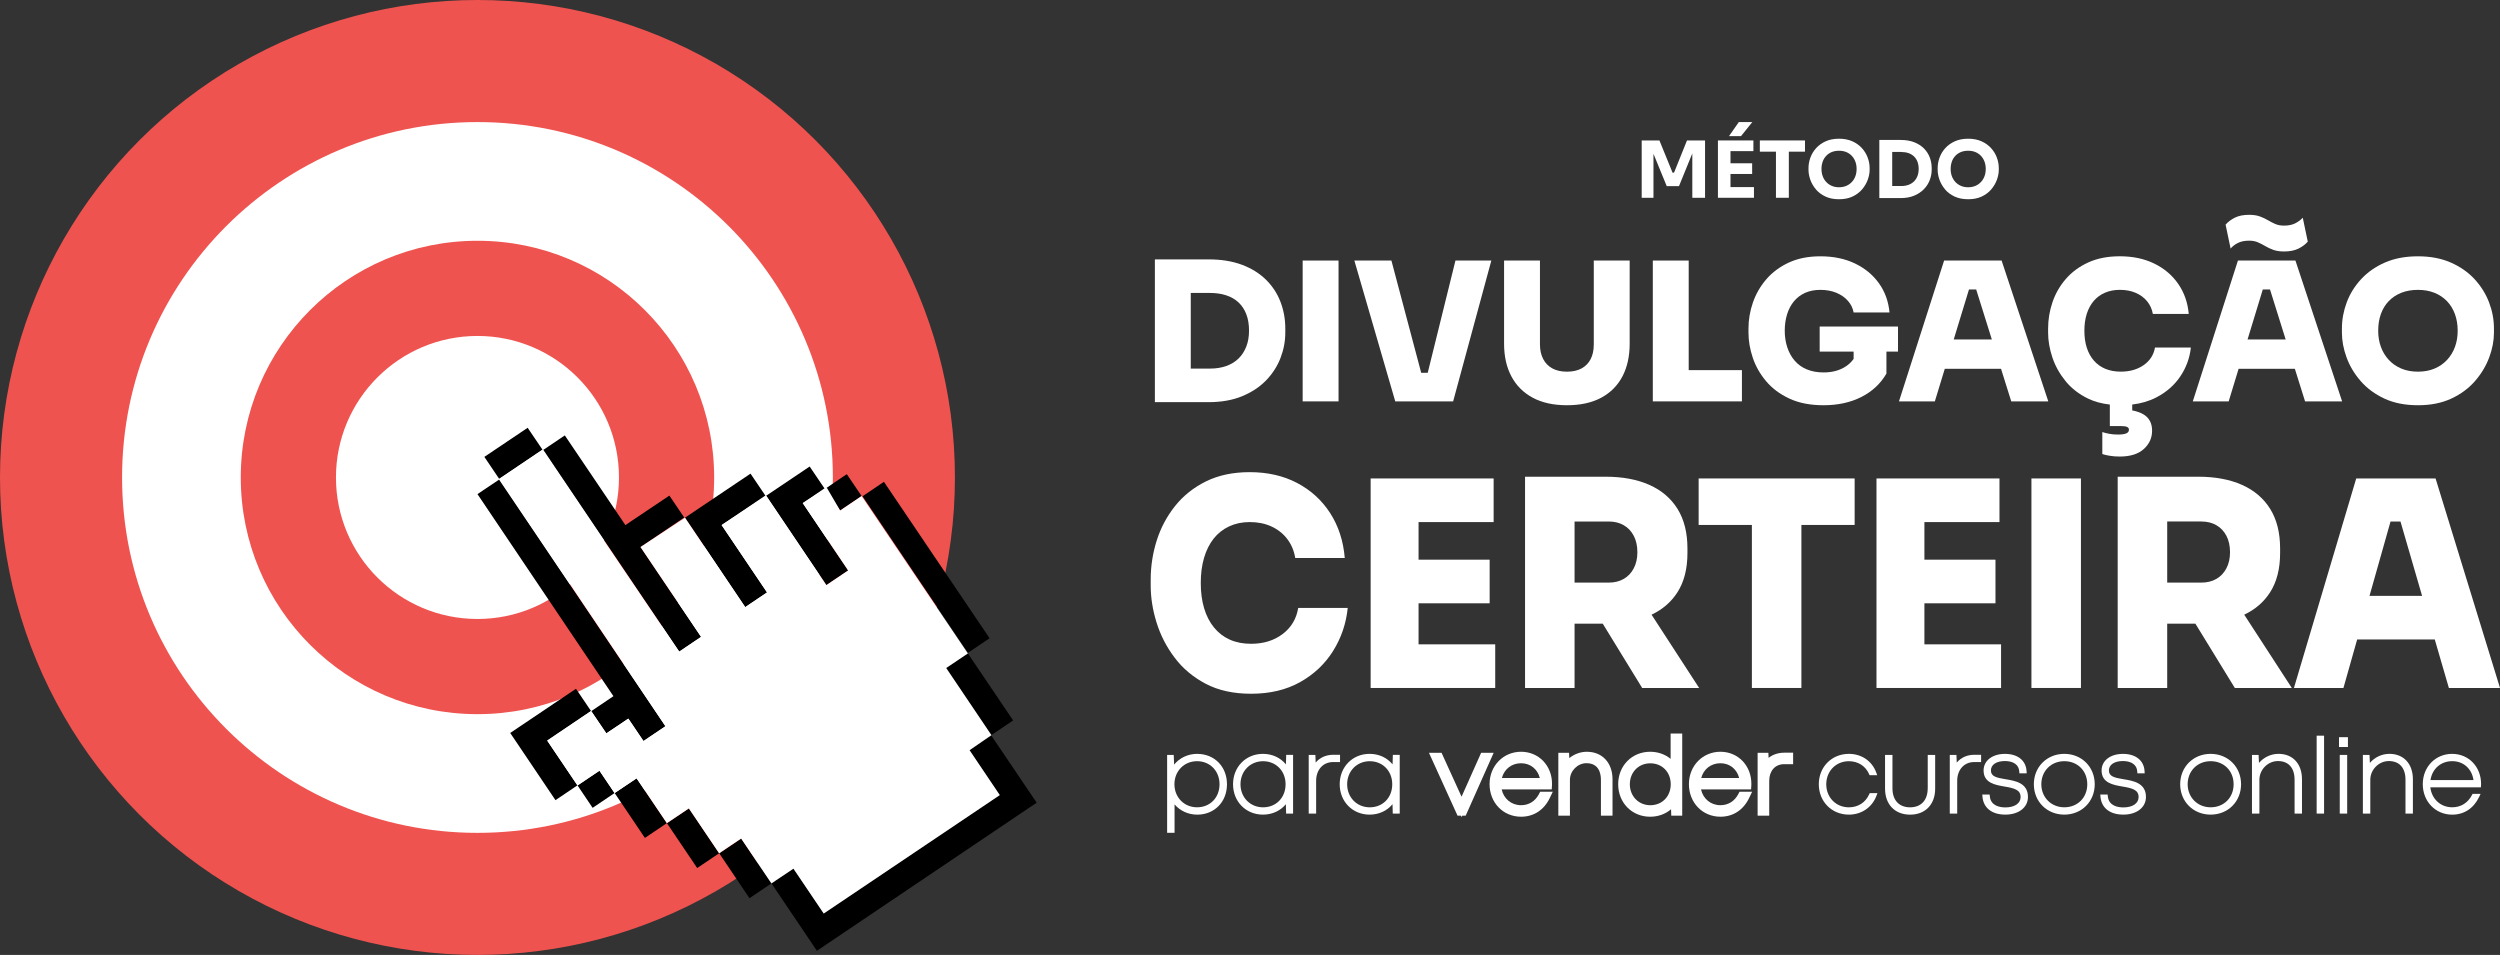
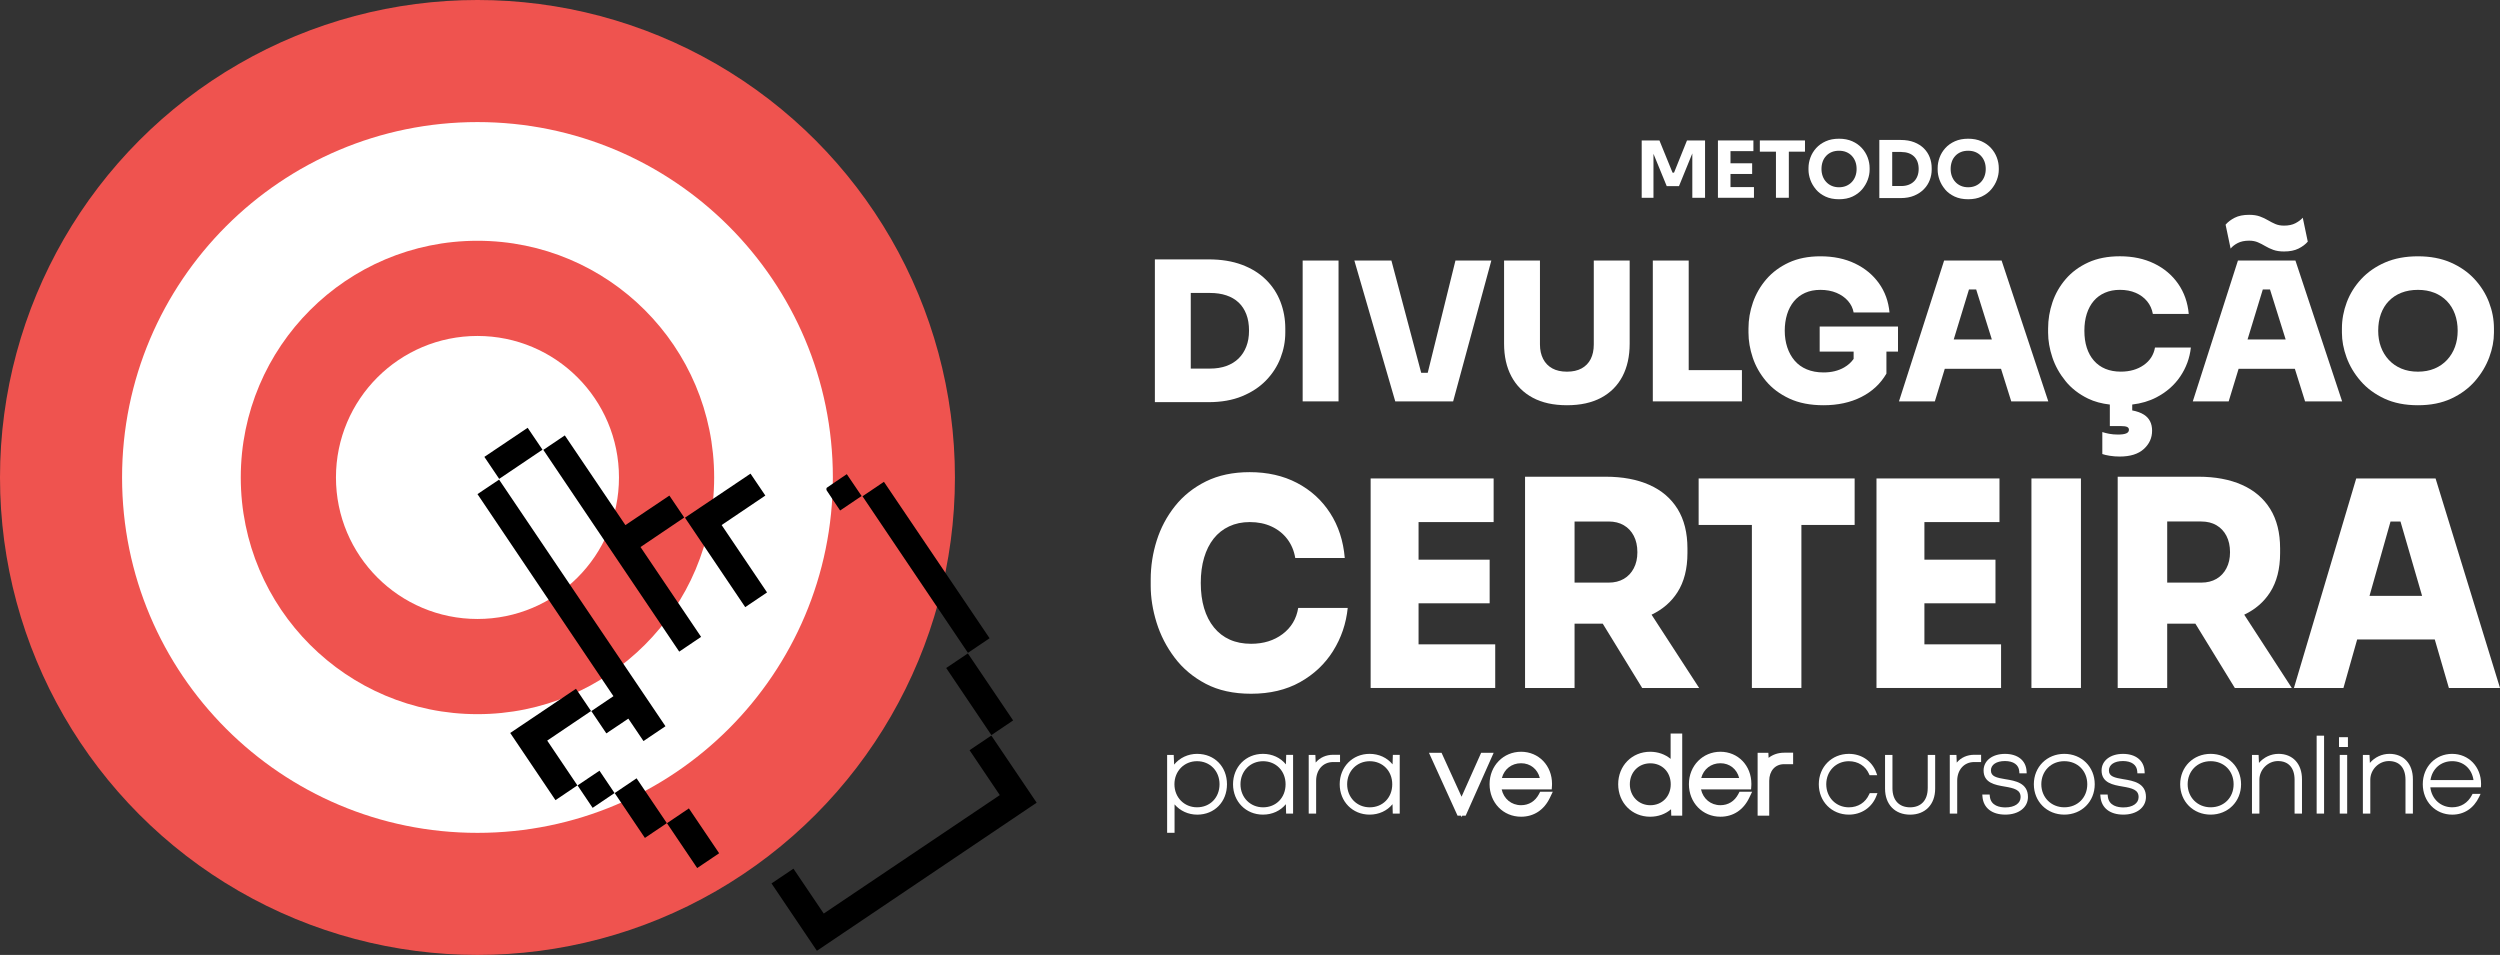
<svg xmlns="http://www.w3.org/2000/svg" id="Camada_2" viewBox="0 0 1036.67 395.97">
  <rect x="0" y="0" width="1036.67" height="395.97" fill="#333333" stroke="none" />
  <defs>
    <style>.cls-1{fill:#fff;}.cls-2{fill:#ef534f;}</style>
  </defs>
  <g id="Camada_1-2">
    <g>
      <g>
        <circle class="cls-2" cx="197.99" cy="197.99" r="197.99" />
        <circle class="cls-1" cx="197.99" cy="197.99" r="147.37" />
        <circle class="cls-2" cx="197.99" cy="197.99" r="98.15" />
        <circle class="cls-1" cx="197.99" cy="197.99" r="58.68" />
        <g>
          <g id="TNdV9d.tif">
            <g>
              <path d="M414.58,329.7c-4.2-6.24-8.32-12.36-12.54-18.62,3.01-2.03,5.95-4,9.03-6.07,6.28,9.3,12.48,18.49,18.8,27.84-30.38,20.47-60.68,40.89-91.13,61.41-6.26-9.29-12.48-18.52-18.82-27.93,3.05-2.05,6.02-4.05,9.1-6.12,4.21,6.24,8.35,12.37,12.56,18.61,24.36-16.39,48.64-32.72,73-49.11Z" />
              <path d="M275.94,301.15c-3.05,2.06-6.02,4.06-9.11,6.14-2.1-3.11-4.14-6.12-6.28-9.3-3.04,2.04-6.01,4.03-9.12,6.12-2.07-3.07-4.1-6.08-6.23-9.24,3.07-2.07,6.04-4.08,9.17-6.19-18.81-27.95-37.55-55.8-56.38-83.79,3-2.02,5.91-3.96,8.96-6.01,23.02,34.13,45.97,68.13,68.99,102.26Z" />
              <path d="M259.33,217.74c6.11-4.1,12.09-8.11,18.24-12.24,2.06,3.05,4.06,6.01,6.15,9.1-6.09,4.11-12.05,8.14-18.12,12.24,8.4,12.46,16.72,24.8,25.12,37.25-3.02,2.04-5.97,4.03-9.07,6.12-18.77-27.86-37.49-55.67-56.35-83.66,2.98-2.01,5.88-3.96,8.91-6,8.39,12.42,16.72,24.75,25.12,37.19Z" />
              <path d="M410.35,264.66c-3,2.03-5.9,3.98-8.97,6.05-14.57-21.63-29.08-43.18-43.73-64.92,2.94-1.98,5.83-3.93,8.89-6,14.61,21.64,29.17,43.2,43.81,64.87Z" />
              <path d="M311.22,196.41c2.08,3.08,4.04,5.98,6.14,9.08-6.05,4.08-12.04,8.13-18.12,12.23,6.31,9.36,12.53,18.59,18.83,27.94-3.03,2.04-5.97,4.02-9.05,6.1-8.33-12.37-16.62-24.66-24.98-37.09,9.07-6.1,18.04-12.13,27.18-18.27Z" />
              <path d="M238.84,285.61c2.07,3.06,4.09,6.04,6.24,9.23-6.05,4.08-12.05,8.13-18.17,12.26,4.18,6.2,8.31,12.33,12.51,18.57-3.03,2.04-5.97,4.03-9.08,6.13-6.24-9.27-12.46-18.5-18.77-27.86,9.12-6.13,18.13-12.19,27.26-18.33Z" />
-               <path d="M341.87,202.52c-3.08,2.09-5.98,4.06-8.99,6.1,6.31,9.37,12.54,18.6,18.82,27.93-3.04,2.05-5.98,4.03-9.03,6.08-8.33-12.37-16.6-24.64-24.96-37.06,6.03-4.05,11.97-8.04,18.03-12.12,2.07,3.06,4.05,6,6.13,9.06Z" />
              <path d="M392.35,277c3-2.02,5.9-3.97,8.99-6.05,6.28,9.29,12.49,18.5,18.77,27.79-3.03,2.04-5.93,4.01-9.01,6.08-6.25-9.27-12.46-18.49-18.75-27.83Z" />
-               <path d="M319.88,366.32c-3.14,2.11-6.05,4.07-9.1,6.13-4.17-6.19-8.29-12.31-12.53-18.6,3.02-2.04,5.99-4.04,9.09-6.14,4.2,6.23,8.34,12.38,12.55,18.61Z" />
              <path d="M298.2,353.82c-3.1,2.09-6.04,4.07-9.1,6.13-4.18-6.2-8.29-12.3-12.53-18.59,3-2.03,5.97-4.03,9.09-6.14,4.18,6.19,8.31,12.31,12.55,18.6Z" />
              <path d="M276.52,341.33c-3.12,2.1-6.06,4.08-9.1,6.13-4.18-6.21-8.31-12.33-12.53-18.6,3-2.03,5.95-4.01,9.08-6.12,4.17,6.18,8.31,12.32,12.55,18.59Z" />
              <path d="M218.8,177.39c2.1,3.1,4.06,6,6.15,9.08-5.97,4.03-11.89,8.02-17.95,12.1-2.05-3.04-4.05-6.01-6.15-9.12,5.99-4.03,11.88-7.99,17.95-12.06Z" />
              <path d="M245.74,334.98c-2.12-3.15-4.13-6.14-6.25-9.29,3.06-2.06,6.03-4.05,9.09-6.11,2.1,3.11,4.11,6.1,6.25,9.27-3.02,2.04-5.99,4.04-9.09,6.14Z" />
              <path d="M348.38,211.7c-1.95-2.89-3.8-5.6-5.59-8.35-.17-.26-.13-.97,.07-1.11,2.69-1.88,5.42-3.69,8.28-5.62,2.06,3.04,4.04,5.97,6.14,9.06-3,2.02-5.89,3.98-8.9,6.01Z" />
            </g>
          </g>
-           <polygon class="cls-1" points="207.01 198.57 224.95 186.47 281.65 270.21 290.72 264.09 265.6 226.84 284.04 214.68 309.02 251.76 318.07 245.66 299.23 217.73 317.71 205.57 342.67 242.63 351.7 236.55 332.88 208.62 342.86 202.25 348.38 211.7 357.28 205.69 401.34 270.96 392.35 277 411.1 304.83 402.04 311.08 414.58 329.7 341.57 378.81 329.01 360.2 319.88 366.32 307.33 347.71 298.2 353.82 285.65 335.22 276.52 341.33 263.97 322.74 254.83 328.84 248.57 319.57 239.49 325.69 226.91 307.1 245.08 294.84 251.42 304.11 260.55 297.99 266.83 307.29 275.94 301.15 207.01 198.57" />
        </g>
      </g>
      <g>
        <polygon class="cls-1" points="685.64 63.77 691.14 77.19 696.22 77.19 701.75 63.62 701.75 82.01 707.03 82.01 707.03 58.24 699.54 58.24 694.17 71.59 693.55 71.59 688.11 58.24 680.76 58.24 680.76 82.01 685.64 82.01 685.64 63.77" />
-         <polygon class="cls-1" points="726.63 50.62 721.03 50.62 716.96 56.45 721.94 56.45 726.63 50.62" />
        <polygon class="cls-1" points="717.58 82.01 727.31 82.01 727.31 77.58 717.58 77.58 717.58 72.14 726.56 72.14 726.56 67.71 717.58 67.71 717.58 62.67 727.08 62.67 727.08 58.24 717.58 58.24 716.93 58.24 712.37 58.24 712.37 82.01 716.93 82.01 717.58 82.01" />
        <polygon class="cls-1" points="736.43 82.01 741.77 82.01 741.77 62.89 748.47 62.89 748.47 58.24 729.75 58.24 729.75 62.89 736.43 62.89 736.43 82.01" />
        <path class="cls-1" d="M753,78.54c1.04,1.23,2.36,2.21,3.95,2.96,1.6,.75,3.47,1.12,5.62,1.12s4.02-.37,5.62-1.12c1.59-.75,2.91-1.74,3.95-2.96,1.04-1.23,1.82-2.56,2.35-3.99,.52-1.43,.78-2.81,.78-4.13v-.72c0-1.48-.27-2.94-.81-4.38-.54-1.44-1.35-2.75-2.41-3.92-1.06-1.17-2.39-2.11-3.97-2.82-1.58-.7-3.42-1.06-5.5-1.06s-3.92,.35-5.5,1.06c-1.58,.71-2.91,1.64-3.97,2.82-1.06,1.17-1.86,2.48-2.39,3.92-.53,1.44-.8,2.9-.8,4.38v.72c0,1.32,.26,2.7,.76,4.13,.51,1.43,1.29,2.76,2.33,3.99Zm2.8-11.49c.32-.92,.81-1.73,1.45-2.41,.64-.68,1.4-1.21,2.29-1.58,.89-.37,1.9-.55,3.03-.55s2.14,.18,3.03,.55c.89,.37,1.66,.9,2.3,1.58,.64,.68,1.13,1.49,1.47,2.41,.34,.92,.5,1.94,.5,3.04,0,1.04-.16,2.02-.49,2.93s-.81,1.72-1.45,2.41-1.41,1.24-2.31,1.63c-.9,.39-1.92,.59-3.05,.59s-2.14-.2-3.03-.59c-.89-.39-1.66-.93-2.29-1.63-.64-.69-1.13-1.5-1.45-2.41-.33-.91-.49-1.89-.49-2.93,0-1.11,.16-2.12,.49-3.04Z" />
        <path class="cls-1" d="M784.64,82.14h3.48c2.15,0,4.03-.34,5.63-1.01,1.61-.67,2.95-1.57,4.04-2.69,1.09-1.12,1.89-2.38,2.42-3.78,.53-1.4,.8-2.82,.8-4.25v-.72c0-1.54-.27-3.01-.8-4.41-.53-1.4-1.34-2.64-2.42-3.73-1.09-1.08-2.43-1.94-4.04-2.57-1.61-.63-3.48-.94-5.63-.94h-8.82v24.09h5.34Zm3.78-19.11c1.11,0,2.1,.16,2.99,.47s1.65,.78,2.28,1.38c.63,.61,1.11,1.35,1.43,2.21s.49,1.86,.49,2.96-.16,2.03-.49,2.91c-.33,.88-.8,1.63-1.43,2.25-.63,.62-1.39,1.1-2.28,1.43s-1.89,.5-2.99,.5h-3.78v-14.13h3.78Z" />
        <path class="cls-1" d="M806.55,78.54c1.04,1.23,2.36,2.21,3.96,2.96s3.47,1.12,5.62,1.12,4.02-.37,5.62-1.12c1.59-.75,2.91-1.74,3.95-2.96,1.04-1.23,1.82-2.56,2.35-3.99,.52-1.43,.78-2.81,.78-4.13v-.72c0-1.48-.27-2.94-.81-4.38-.54-1.44-1.34-2.75-2.41-3.92-1.06-1.17-2.39-2.11-3.97-2.82-1.58-.7-3.42-1.06-5.5-1.06s-3.92,.35-5.5,1.06c-1.58,.71-2.91,1.64-3.97,2.82-1.06,1.17-1.86,2.48-2.39,3.92-.53,1.44-.8,2.9-.8,4.38v.72c0,1.32,.25,2.7,.76,4.13,.51,1.43,1.29,2.76,2.33,3.99Zm2.8-11.49c.32-.92,.81-1.73,1.45-2.41,.64-.68,1.4-1.21,2.29-1.58s1.9-.55,3.03-.55,2.14,.18,3.03,.55,1.66,.9,2.3,1.58c.64,.68,1.13,1.49,1.47,2.41,.34,.92,.5,1.94,.5,3.04,0,1.04-.16,2.02-.49,2.93s-.81,1.72-1.45,2.41c-.64,.69-1.41,1.24-2.31,1.63-.9,.39-1.92,.59-3.04,.59s-2.14-.2-3.03-.59c-.89-.39-1.66-.93-2.29-1.63-.64-.69-1.12-1.5-1.45-2.41-.33-.91-.49-1.89-.49-2.93,0-1.11,.16-2.12,.49-3.04Z" />
        <path class="cls-1" d="M496.44,312.6c-3.81,0-7.28,1.65-9.56,4.45l-.18-4.01h-2.73v32.31h3.08v-11.8c2.29,2.68,5.68,4.26,9.4,4.26,7.15,0,12.34-5.3,12.34-12.6s-5.19-12.6-12.34-12.6Zm-.07,22.16c-5.34,0-9.37-4.11-9.37-9.56s4.03-9.56,9.37-9.56,9.33,4.02,9.33,9.56-3.92,9.56-9.33,9.56Z" />
        <path class="cls-1" d="M533.22,316.95c-2.26-2.76-5.65-4.35-9.53-4.35-7.07,0-12.39,5.42-12.39,12.6s5.33,12.6,12.39,12.6c3.87,0,7.26-1.58,9.52-4.33l.1,3.89h2.89v-24.33h-2.85l-.12,3.91Zm-9.46,17.82c-5.34,0-9.37-4.11-9.37-9.56s4.03-9.56,9.37-9.56,9.33,4.02,9.33,9.56-3.92,9.56-9.33,9.56Z" />
        <path class="cls-1" d="M555.66,312.98h-2.81c-2.97,0-5.51,1.15-7.28,3.22l-.13-3.16h-2.76v24.33h3.08v-13.59c0-4.58,2.88-7.78,7.01-7.78h2.9v-3.02Z" />
        <path class="cls-1" d="M577.45,316.95c-2.26-2.76-5.65-4.35-9.53-4.35-7.07,0-12.39,5.42-12.39,12.6s5.33,12.6,12.39,12.6c3.87,0,7.26-1.58,9.51-4.33l.1,3.89h2.89v-24.33h-2.85l-.12,3.91Zm-9.46,17.82c-5.34,0-9.37-4.11-9.37-9.56s4.03-9.56,9.37-9.56,9.33,4.02,9.33,9.56-3.92,9.56-9.33,9.56Z" />
        <polygon class="cls-1" points="614.18 312.17 606.06 330.37 597.77 312.17 592.55 312.17 604.4 338.24 605.83 338.24 606.09 338.83 606.35 338.24 607.77 338.24 619.37 312.17 614.18 312.17" />
        <path class="cls-1" d="M638.17,329.26c-1.55,2.98-4.19,4.63-7.43,4.63-4.02,0-7.18-2.66-8.04-6.54h20.76l.1-1.63c.01-.21,.02-.46,.02-.67,0-7.59-5.52-13.32-12.84-13.32s-13.06,5.78-13.06,13.44,5.62,13.5,13.06,13.5c5.29,0,9.54-2.79,11.96-7.87l1.19-2.48h-5.23l-.49,.94Zm-7.43-12.77c3.85,0,6.84,2.44,7.77,6.12h-15.72c.97-3.68,4.03-6.12,7.95-6.12Z" />
-         <path class="cls-1" d="M658.07,311.73c-2.72,0-5.3,.97-7.33,2.64l-.1-2.2h-4.45v26.07h4.81v-14.89c0-3.67,3.19-6.88,6.82-6.88,5.25,0,6.03,4.33,6.03,6.9v14.87h4.81v-15.1c0-6.82-4.26-11.4-10.6-11.4Z" />
        <path class="cls-1" d="M692.74,314.67c-2.29-1.89-5.24-2.94-8.48-2.94-7.55,0-13.25,5.79-13.25,13.47s5.7,13.47,13.25,13.47c3.34,0,6.36-1.11,8.67-3.1l.09,2.66h4.54v-34.05h-4.81v10.48Zm-8.41,19.23c-4.84,0-8.49-3.74-8.49-8.69s3.57-8.69,8.49-8.69,8.47,3.65,8.47,8.69-3.56,8.69-8.47,8.69Z" />
        <path class="cls-1" d="M720.83,329.26c-1.55,2.98-4.19,4.63-7.43,4.63-4.02,0-7.18-2.66-8.04-6.54h20.76l.1-1.63c.01-.21,.02-.46,.02-.67,0-7.59-5.52-13.32-12.84-13.32s-13.06,5.78-13.06,13.44,5.62,13.5,13.06,13.5c5.29,0,9.54-2.79,11.96-7.87l1.19-2.48h-5.23l-.49,.94Zm-7.43-12.77c3.85,0,6.84,2.44,7.77,6.12h-15.72c.97-3.68,4.03-6.12,7.95-6.12Z" />
        <path class="cls-1" d="M733.38,314.24l-.09-2.07h-4.46v26.07h4.81v-14.45c0-4.14,2.47-6.91,6.14-6.91h3.77v-4.76h-3.68c-2.5,0-4.72,.75-6.49,2.13Z" />
        <path class="cls-1" d="M775.07,329.41c-1.54,3.41-4.61,5.36-8.41,5.36-5.34,0-9.37-4.11-9.37-9.56s4.03-9.56,9.37-9.56c3.79,0,6.91,1.98,8.36,5.28l.23,.52h3.17l-.43-1.17c-1.76-4.74-6.09-7.68-11.32-7.68-7.11,0-12.47,5.42-12.47,12.6s5.36,12.6,12.47,12.6c5.2,0,9.57-2.96,11.4-7.73l.45-1.18h-3.2l-.23,.51Z" />
        <path class="cls-1" d="M799.36,326.87c0,4.94-2.73,7.9-7.31,7.9s-7.31-2.95-7.31-7.9v-13.83h-3.07v13.99c0,6.55,4.08,10.78,10.39,10.78s10.39-4.23,10.39-10.78v-13.99h-3.08v13.83Z" />
        <path class="cls-1" d="M811.4,316.2l-.13-3.16h-2.76v24.33h3.08v-13.59c0-4.58,2.88-7.78,7.01-7.78h2.9v-3.02h-2.81c-2.97,0-5.51,1.15-7.27,3.22Z" />
        <path class="cls-1" d="M831.78,323.15c-3.96-.66-6.21-1.16-6.21-3.69,0-2.36,2.28-3.88,5.81-3.88s5.76,1.56,5.94,4.28l.06,.81h3.02l-.05-.92c-.25-4.4-3.67-7.14-8.94-7.14s-8.88,2.83-8.88,6.88c0,5.18,4.81,6,8.67,6.66,4.04,.68,6.68,1.35,6.68,4.37,0,2.6-2.47,4.29-6.3,4.29-2.23,0-6.04-.59-6.46-4.55l-.08-.78h-3.05l.08,.94c.4,4.62,3.94,7.38,9.47,7.38s9.39-2.95,9.39-7.33c0-5.8-5.29-6.69-9.17-7.33Z" />
        <path class="cls-1" d="M856,312.6c-7.2,0-12.63,5.42-12.63,12.6s5.43,12.6,12.63,12.6,12.62-5.42,12.62-12.6-5.43-12.6-12.62-12.6Zm0,22.16c-5.43,0-9.53-4.11-9.53-9.56s4.01-9.56,9.53-9.56,9.53,4.02,9.53,9.56-4.01,9.56-9.53,9.56Z" />
        <path class="cls-1" d="M880.71,323.15c-3.96-.66-6.21-1.16-6.21-3.69,0-2.36,2.28-3.88,5.81-3.88s5.76,1.56,5.94,4.28l.06,.81h3.02l-.05-.92c-.25-4.4-3.67-7.14-8.94-7.14s-8.88,2.83-8.88,6.88c0,5.18,4.81,6,8.67,6.66,4.04,.68,6.68,1.35,6.68,4.37,0,2.6-2.47,4.29-6.3,4.29-2.23,0-6.04-.59-6.46-4.55l-.08-.78h-3.05l.08,.94c.4,4.62,3.94,7.38,9.47,7.38s9.39-2.95,9.39-7.33c0-5.8-5.29-6.69-9.17-7.33Z" />
        <path class="cls-1" d="M916.68,312.6c-7.2,0-12.63,5.42-12.63,12.6s5.43,12.6,12.63,12.6,12.62-5.42,12.62-12.6-5.43-12.6-12.62-12.6Zm0,22.16c-5.43,0-9.53-4.11-9.53-9.56s4.01-9.56,9.53-9.56,9.53,4.02,9.53,9.56-4.01,9.56-9.53,9.56Z" />
        <path class="cls-1" d="M944.83,312.6c-3.16,0-6.12,1.42-8.11,3.76l-.15-3.32h-2.75v24.33h3.08v-14.03c0-4.2,3.52-7.75,7.69-7.75,4.39,0,6.9,2.83,6.9,7.77v14.01h3.07v-14.24c0-6.4-3.82-10.53-9.73-10.53Z" />
        <rect class="cls-1" x="960.64" y="305.06" width="3.08" height="32.31" />
        <rect class="cls-1" x="970.22" y="313.04" width="3.08" height="24.33" />
        <rect class="cls-1" x="969.91" y="305.69" width="3.7" height="4.07" />
        <path class="cls-1" d="M990.82,312.6c-3.16,0-6.12,1.42-8.11,3.76l-.15-3.32h-2.75v24.33h3.08v-14.03c0-4.2,3.52-7.75,7.69-7.75,4.39,0,6.9,2.83,6.9,7.77v14.01h3.07v-14.24c0-6.4-3.82-10.53-9.73-10.53Z" />
        <path class="cls-1" d="M1016.85,312.6c-6.95,0-12.2,5.4-12.2,12.57s5.24,12.64,12.2,12.64c4.94,0,8.91-2.62,11.18-7.37l.59-1.24h-3.33l-.24,.47c-1.7,3.28-4.61,5.09-8.2,5.09-4.81,0-8.5-3.43-9.07-8.27h20.97l.05-.82c.01-.19,.02-.42,.02-.61,0-7.1-5.15-12.45-11.98-12.45Zm-9.01,10.88c.71-4.67,4.3-7.85,9.01-7.85s8.16,3.18,8.83,7.85h-17.84Z" />
        <path class="cls-1" d="M493.77,166.76h7.36c5.28,0,9.91-.81,13.88-2.44,3.97-1.63,7.29-3.81,9.96-6.56,2.67-2.75,4.67-5.84,6-9.28,1.33-3.44,2-6.95,2-10.52v-1.76c0-3.89-.67-7.57-2-11.04-1.33-3.47-3.33-6.52-6-9.16-2.67-2.64-5.99-4.71-9.96-6.2-3.97-1.49-8.6-2.24-13.88-2.24h-22.24v59.2h14.88Zm8-45.28c2.51,0,4.76,.33,6.76,1,2,.67,3.69,1.65,5.08,2.96,1.39,1.31,2.45,2.93,3.2,4.88,.75,1.95,1.12,4.2,1.12,6.76s-.37,4.65-1.12,6.6c-.75,1.95-1.81,3.6-3.2,4.96-1.39,1.36-3.08,2.4-5.08,3.12-2,.72-4.25,1.08-6.76,1.08h-8v-31.36h8Z" />
        <rect class="cls-1" x="540.17" y="108.04" width="14.88" height="58.4" />
        <polygon class="cls-1" points="602.57 166.44 618.41 108.04 603.53 108.04 592.03 154.6 589.33 154.6 576.97 108.04 561.61 108.04 578.57 166.44 602.57 166.44" />
        <path class="cls-1" d="M635.57,164.92c3.87,2.08,8.6,3.12,14.2,3.12s10.33-1.04,14.2-3.12c3.87-2.08,6.8-5.03,8.8-8.84,2-3.81,3-8.33,3-13.56v-34.48h-14.88v34.8c0,2.35-.43,4.36-1.28,6.04-.85,1.68-2.11,2.97-3.76,3.88-1.65,.91-3.68,1.36-6.08,1.36s-4.43-.45-6.08-1.36c-1.65-.91-2.92-2.21-3.8-3.92-.88-1.71-1.32-3.71-1.32-6v-34.8h-14.88v34.48c0,5.23,1.01,9.75,3.04,13.56,2.03,3.81,4.97,6.76,8.84,8.84Z" />
        <polygon class="cls-1" points="722.32 153.48 700.25 153.48 700.25 108.04 685.37 108.04 685.37 166.44 698.65 166.44 700.25 166.44 722.32 166.44 722.32 153.48" />
        <path class="cls-1" d="M754.88,106.28c-5.01,0-9.39,.87-13.12,2.6-3.73,1.73-6.84,4.04-9.32,6.92-2.48,2.88-4.33,6.09-5.56,9.64-1.23,3.55-1.84,7.13-1.84,10.76v1.76c0,3.36,.59,6.8,1.76,10.32,1.17,3.52,3.01,6.77,5.52,9.76,2.51,2.99,5.73,5.4,9.68,7.24,3.95,1.84,8.67,2.76,14.16,2.76,5.92,0,11.13-1.13,15.64-3.4,4.51-2.27,7.99-5.51,10.44-9.72v-9.12h4.8v-10.4h-32.48v10.4h14.08v3.02c-.97,1.39-2.26,2.58-3.92,3.54-2.4,1.39-5.25,2.08-8.56,2.08-2.61,0-4.93-.43-6.96-1.28-2.03-.85-3.71-2.07-5.04-3.64-1.33-1.57-2.35-3.41-3.04-5.52-.69-2.11-1.04-4.39-1.04-6.84s.32-4.72,.96-6.8,1.59-3.88,2.84-5.4c1.25-1.52,2.8-2.69,4.64-3.52,1.84-.83,3.96-1.24,6.36-1.24s4.73,.41,6.68,1.24c1.95,.83,3.53,1.95,4.76,3.36,1.23,1.41,2,3,2.32,4.76h14.88c-.43-4.59-1.89-8.63-4.4-12.12-2.51-3.49-5.83-6.23-9.96-8.2-4.13-1.97-8.89-2.96-14.28-2.96Z" />
        <path class="cls-1" d="M787.44,166.44h14.88l4.12-13.52h23.32l4.24,13.52h15.36l-19.36-58.4h-23.84l-18.72,58.4Zm22.71-25.68l6.32-20.72h2.99l6.49,20.72h-15.8Z" />
        <path class="cls-1" d="M856.48,158c2.45,3.01,5.57,5.44,9.36,7.28,2.64,1.28,5.67,2.09,9.04,2.48v8.92h4.64c1.17,0,2.01,.12,2.52,.36s.76,.63,.76,1.16c0,.69-.37,1.2-1.12,1.52-.75,.32-1.89,.48-3.44,.48-1.33,0-2.55-.11-3.64-.32-1.09-.21-2.04-.45-2.84-.72v9.12c.75,.27,1.77,.51,3.08,.72,1.31,.21,2.68,.32,4.12,.32,4.37,0,7.71-1.04,10-3.12,2.29-2.08,3.44-4.61,3.44-7.6s-1.12-5.2-3.36-6.64c-1.33-.85-2.98-1.42-4.88-1.77v-2.44c3.71-.44,7.04-1.42,10-2.96,4.16-2.16,7.47-5.05,9.92-8.68,2.45-3.63,3.92-7.63,4.4-12h-14.88c-.53,3.04-2.09,5.47-4.68,7.28-2.59,1.81-5.75,2.72-9.48,2.72-2.4,0-4.53-.39-6.4-1.16-1.87-.77-3.45-1.91-4.76-3.4s-2.29-3.28-2.96-5.36c-.67-2.08-1-4.43-1-7.04s.33-4.96,1-7.04c.67-2.08,1.63-3.85,2.88-5.32,1.25-1.47,2.8-2.6,4.64-3.4,1.84-.8,3.91-1.2,6.2-1.2,2.45,0,4.64,.41,6.56,1.24,1.92,.83,3.49,1.99,4.72,3.48,1.23,1.49,2.03,3.25,2.4,5.28h14.88c-.43-4.75-1.89-8.92-4.4-12.52-2.51-3.6-5.83-6.4-9.96-8.4-4.13-2-8.87-3-14.2-3-5.01,0-9.39,.85-13.12,2.56-3.73,1.71-6.84,4-9.32,6.88-2.48,2.88-4.32,6.09-5.52,9.64-1.2,3.55-1.8,7.16-1.8,10.84v1.76c0,3.31,.59,6.72,1.76,10.24,1.17,3.52,2.99,6.79,5.44,9.8Z" />
        <path class="cls-1" d="M928.28,152.92h23.32l4.24,13.52h15.36l-19.36-58.4h-23.84l-18.72,58.4h14.88l4.12-13.52Zm3.71-12.16l6.32-20.72h2.99l6.49,20.72h-15.8Z" />
        <path class="cls-1" d="M927.96,100.76c1.25-.64,2.81-.96,4.68-.96,1.39,0,2.6,.23,3.64,.68,1.04,.45,2.05,.97,3.04,1.56,.99,.59,2.09,1.11,3.32,1.56,1.23,.45,2.72,.68,4.48,.68,2.4,0,4.4-.4,6-1.2,1.6-.8,2.88-1.76,3.84-2.88l-2.08-9.92c-.75,.85-1.76,1.61-3.04,2.28-1.28,.67-2.85,1-4.72,1-1.39,0-2.6-.23-3.64-.68-1.04-.45-2.05-.97-3.04-1.56-.99-.59-2.09-1.11-3.32-1.56-1.23-.45-2.72-.68-4.48-.68-2.4,0-4.39,.4-5.96,1.2-1.57,.8-2.84,1.76-3.8,2.88l2.08,9.92c.75-.91,1.74-1.68,3-2.32Z" />
        <path class="cls-1" d="M978.88,158c2.61,3.01,5.89,5.44,9.84,7.28,3.95,1.84,8.59,2.76,13.92,2.76s9.89-.92,13.84-2.76c3.95-1.84,7.23-4.27,9.84-7.28,2.61-3.01,4.57-6.28,5.88-9.8,1.31-3.52,1.96-6.93,1.96-10.24v-1.76c0-3.68-.68-7.29-2.04-10.84-1.36-3.55-3.37-6.76-6.04-9.64-2.67-2.88-5.96-5.17-9.88-6.88-3.92-1.71-8.44-2.56-13.56-2.56s-9.72,.85-13.64,2.56c-3.92,1.71-7.21,4-9.88,6.88-2.67,2.88-4.67,6.09-6,9.64-1.33,3.55-2,7.16-2,10.84v1.76c0,3.31,.64,6.72,1.92,10.24,1.28,3.52,3.23,6.79,5.84,9.8Zm8.4-27.8c.75-2.08,1.84-3.87,3.28-5.36,1.44-1.49,3.17-2.64,5.2-3.44,2.03-.8,4.32-1.2,6.88-1.2s4.77,.4,6.8,1.2c2.03,.8,3.76,1.95,5.2,3.44,1.44,1.49,2.55,3.28,3.32,5.36s1.16,4.4,1.16,6.96c0,2.4-.37,4.63-1.12,6.68-.75,2.05-1.84,3.85-3.28,5.4-1.44,1.55-3.17,2.75-5.2,3.6-2.03,.85-4.32,1.28-6.88,1.28s-4.85-.43-6.88-1.28c-2.03-.85-3.76-2.05-5.2-3.6-1.44-1.55-2.53-3.35-3.28-5.4-.75-2.05-1.12-4.28-1.12-6.68,0-2.56,.37-4.88,1.12-6.96Z" />
        <path class="cls-1" d="M552.79,269.93c3.38-5.39,5.41-11.35,6.07-17.85h-20.53c-.74,4.52-2.89,8.13-6.46,10.83-3.57,2.7-7.93,4.05-13.08,4.05-3.31,0-6.26-.57-8.83-1.72-2.58-1.15-4.77-2.84-6.57-5.06-1.8-2.22-3.17-4.88-4.09-7.98-.92-3.09-1.38-6.58-1.38-10.47s.46-7.38,1.38-10.47c.92-3.09,2.24-5.73,3.97-7.92,1.73-2.18,3.86-3.87,6.4-5.06,2.54-1.19,5.39-1.79,8.56-1.79,3.38,0,6.4,.62,9.05,1.85,2.65,1.23,4.82,2.96,6.51,5.18,1.69,2.22,2.8,4.84,3.31,7.86h20.53c-.59-7.06-2.61-13.27-6.07-18.63-3.46-5.36-8.04-9.52-13.74-12.5-5.7-2.98-12.24-4.46-19.6-4.46-6.92,0-12.95,1.27-18.1,3.81-5.15,2.54-9.44,5.95-12.86,10.24-3.42,4.29-5.96,9.07-7.62,14.34-1.66,5.28-2.48,10.65-2.48,16.13v2.62c0,4.92,.81,10,2.43,15.23,1.62,5.24,4.12,10.1,7.51,14.58,3.38,4.48,7.69,8.09,12.92,10.83,5.23,2.74,11.48,4.11,18.77,4.11,7.8,0,14.57-1.61,20.31-4.82s10.3-7.52,13.69-12.91Z" />
        <polygon class="cls-1" points="620.02 267.19 588.23 267.19 588.23 250.17 617.71 250.17 617.71 232.08 588.23 232.08 588.23 216.49 619.36 216.49 619.36 198.4 588.23 198.4 586.02 198.4 568.36 198.4 568.36 285.28 586.02 285.28 588.23 285.28 620.02 285.28 620.02 267.19" />
        <path class="cls-1" d="M695.59,245.59c2.76-4.32,4.14-9.74,4.14-16.25v-1.9c0-6.51-1.36-11.96-4.08-16.37-2.72-4.4-6.62-7.74-11.7-10-5.08-2.26-11.11-3.39-18.11-3.39h-33.45v87.6h20.53v-26.66h11.69l16.35,26.66h23.62l-19.73-30.39c4.57-2.17,8.16-5.26,10.74-9.3Zm-42.67-29.34h14.13c2.43,0,4.53,.52,6.29,1.55,1.77,1.03,3.15,2.5,4.14,4.4s1.49,4.17,1.49,6.78-.5,4.76-1.49,6.66-2.37,3.37-4.14,4.4c-1.77,1.03-3.86,1.55-6.29,1.55h-14.13v-25.35Z" />
        <polygon class="cls-1" points="769.06 217.68 769.06 198.4 704.37 198.4 704.37 217.68 726.45 217.68 726.45 285.28 746.98 285.28 746.98 217.68 769.06 217.68" />
        <polygon class="cls-1" points="829.12 216.49 829.12 198.4 797.99 198.4 795.78 198.4 778.12 198.4 778.12 285.28 795.78 285.28 797.99 285.28 829.78 285.28 829.78 267.19 797.99 267.19 797.99 250.17 827.46 250.17 827.46 232.08 797.99 232.08 797.99 216.49 829.12 216.49" />
        <rect class="cls-1" x="842.37" y="198.4" width="20.53" height="86.88" />
        <path class="cls-1" d="M910.36,258.62l16.35,26.66h23.63l-19.73-30.39c4.57-2.17,8.16-5.26,10.74-9.3,2.76-4.32,4.14-9.74,4.14-16.25v-1.9c0-6.51-1.36-11.96-4.09-16.37-2.72-4.4-6.62-7.74-11.7-10-5.08-2.26-11.11-3.39-18.11-3.39h-33.45v87.6h20.53v-26.66h11.69Zm2.44-42.37c2.43,0,4.53,.52,6.29,1.55,1.77,1.03,3.15,2.5,4.14,4.4,.99,1.9,1.49,4.17,1.49,6.78s-.5,4.76-1.49,6.66c-.99,1.9-2.37,3.37-4.14,4.4-1.77,1.03-3.86,1.55-6.29,1.55h-14.13v-25.35h14.13Z" />
        <path class="cls-1" d="M977.05,198.4l-25.83,86.88h20.53l5.69-20.11h32.18l5.85,20.11h21.2l-26.72-86.88h-32.9Zm5.51,48.68l8.72-30.83h4.12l8.96,30.83h-21.81Z" />
      </g>
    </g>
  </g>
</svg>